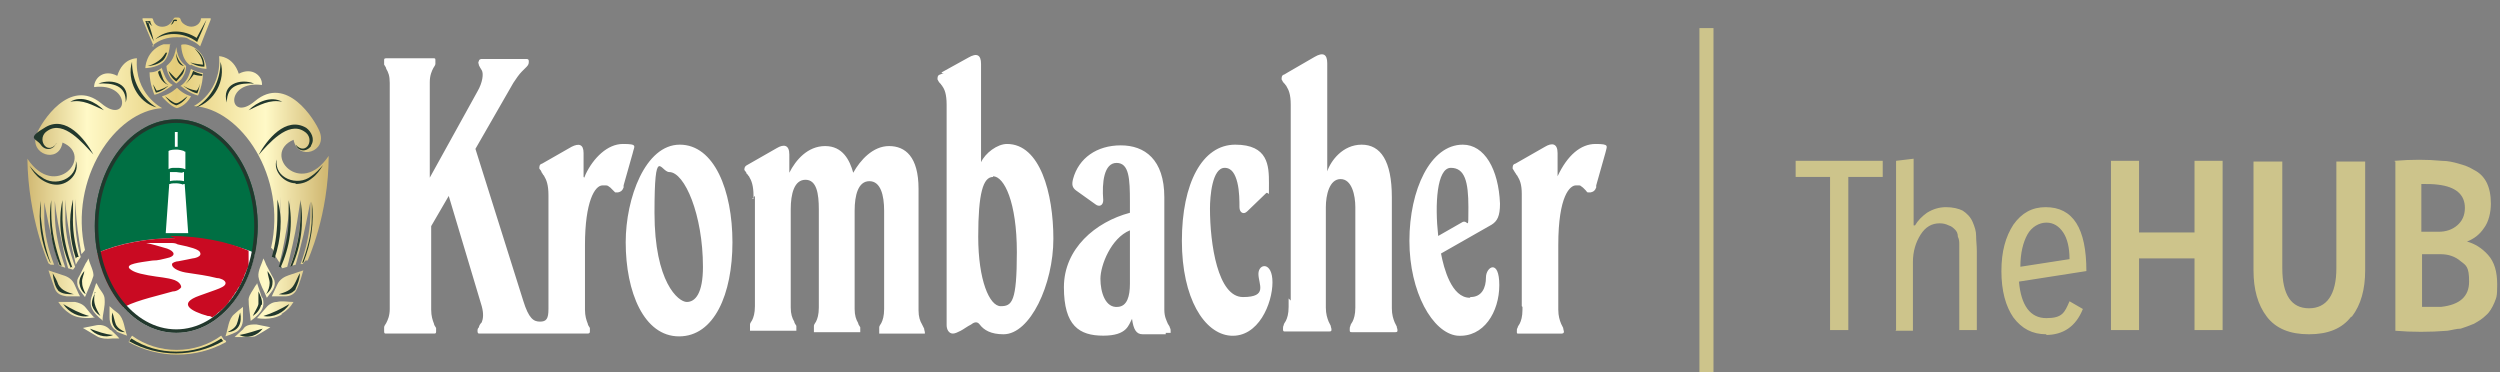
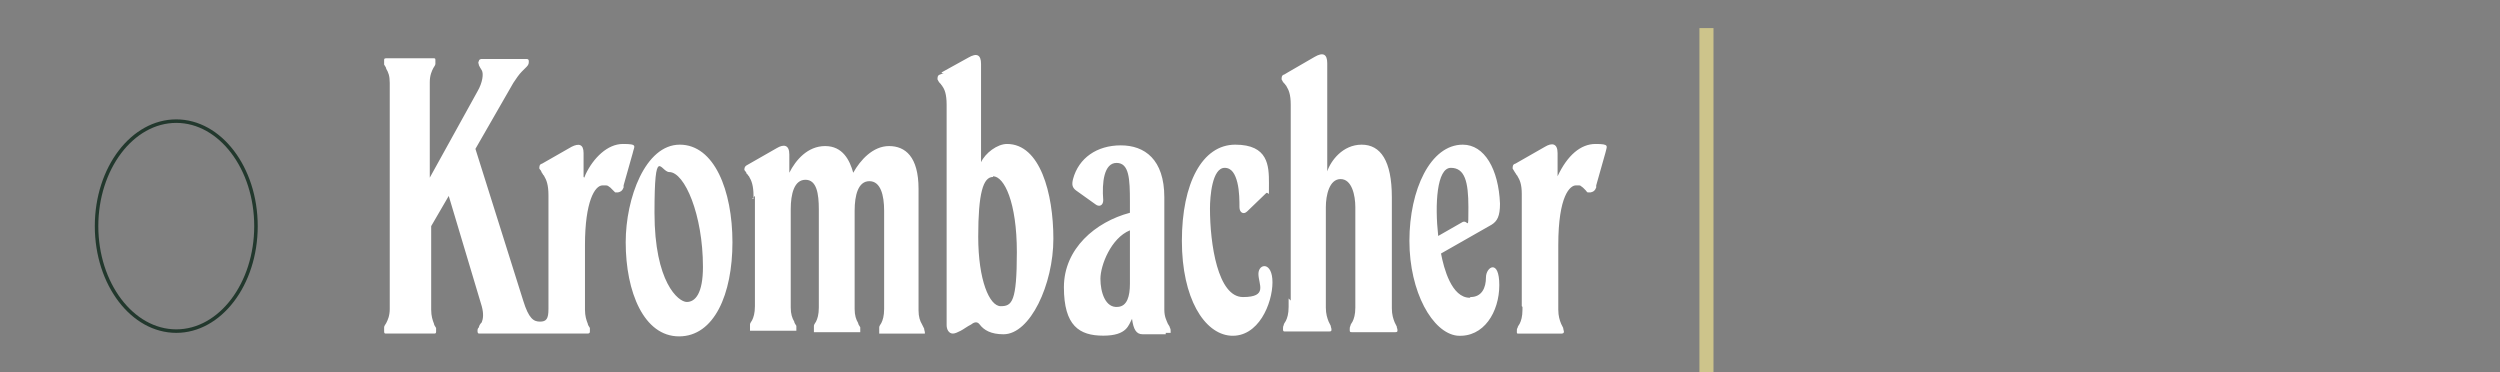
<svg xmlns="http://www.w3.org/2000/svg" id="Ebene_1" version="1.1" viewBox="0 0 356 53">
  <rect x="0" y="0" width="356" height="53" fill="#808080" stroke="none" />
  <defs>
    <style>
      .st0, .st1 {
        fill-rule: evenodd;
      }

      .st0, .st2 {
        fill: #22382d;
      }

      .st3 {
        fill: #c90a22;
      }

      .st4, .st1 {
        fill: #fff;
      }

      .st5 {
        fill: none;
      }

      .st6 {
        fill: #006f43;
      }

      .st7 {
        fill: url(#Unbenannter_Verlauf);
      }

      .st8 {
        fill: #cdc48b;
      }

      .st9 {
        clip-path: url(#clippath);
      }
    </style>
    <clipPath id="clippath">
-       <ellipse class="st5" cx="25.1" cy="32.2" rx="11.6" ry="15.2" />
-     </clipPath>
+       </clipPath>
    <linearGradient id="Unbenannter_Verlauf" data-name="Unbenannter Verlauf" x1="3.9" y1="27.5" x2="46.3" y2="27.5" gradientTransform="translate(0 54) scale(1 -1)" gradientUnits="userSpaceOnUse">
      <stop offset="0" stop-color="#d1b973" />
      <stop offset=".2" stop-color="#fff9c7" />
      <stop offset=".5" stop-color="#e4cc79" />
      <stop offset=".8" stop-color="#fff9c7" />
      <stop offset="1" stop-color="#d1b973" />
    </linearGradient>
  </defs>
-   <path class="st8" d="M260.6,47v-21.8h-4.9v-2.3h12.4v2.3h-4.9v21.8h-2.7.1ZM270,47v-24.1l2.5-.3v9.5h.2c.4-.7,1-1.3,1.7-1.8.8-.5,1.7-.8,2.7-.8s1.8.2,2.4.5c.6.4,1.1.9,1.4,1.6.3.7.5,1.3.5,2s.1,1.4.1,2.2v11.2h-2.5v-12.3c0-.2,0-.6-.2-1,0-.5-.2-.8-.4-1-.2-.2-.5-.5-.9-.6-.4-.2-.8-.3-1.3-.3-1.1,0-2,.5-2.7,1.6s-1.1,2.4-1.1,3.9v9.8h-2.5,0ZM291.4,47.6c-2,0-3.5-.8-4.7-2.4-1.1-1.6-1.7-3.8-1.7-6.6s.6-4.9,1.7-6.6c1.2-1.7,2.7-2.5,4.6-2.5,3.9,0,5.8,3,5.8,9.1l-9.6,1.5c.3,3.4,1.6,5.2,3.9,5.2s2.6-.8,3.3-2.4l1.9,1.1c-1,2.5-2.8,3.7-5.3,3.7h.1ZM287.6,38l7.1-1.1c0-1.6-.3-2.9-.9-3.8-.6-.9-1.4-1.4-2.4-1.4s-2.1.6-2.7,1.7-1,2.6-1,4.6h-.1ZM312.5,47v-10.2h-7.9v10.2h-4v-24.1h4v10.2h7.9v-10.2h4v24.1h-4ZM334.8,45.1c-1.3,1.7-3.3,2.5-6,2.5s-4.7-.8-6-2.5-1.9-3.9-1.9-6.6v-15.5h4.1v15.2c0,3.8,1.3,5.7,3.8,5.7s3.9-1.9,3.9-5.7v-15.2h4.1v15.5c0,2.7-.6,4.9-1.9,6.6h-.1ZM341,22.9c2.4-.2,4.6-.2,6.7,0,.9,0,1.7.2,2.4.4.7.2,1.4.4,2.2.9.8.4,1.4,1,1.8,1.8s.6,1.8.6,3-.3,2.6-1,3.5c-.6.9-1.4,1.5-2.4,1.9h0c1.1.3,2.1.9,3,1.9s1.3,2.4,1.3,4.2-.1,1.8-.4,2.6c-.3.7-.7,1.4-1.2,1.8-.5.5-1,.8-1.7,1.2-.7.3-1.3.5-1.9.7-.6,0-1.2.2-1.9.3-2.5.2-5,.2-7.4,0v-24.1h-.1ZM344.8,43.7c1,0,2,0,2.8,0,2.7-.3,4-1.5,4-3.6s-.4-2.3-1.2-2.9c-.8-.7-1.8-1-2.8-1h-2.7v7.6h0ZM344.8,33h2.5c1,0,1.9-.3,2.6-.9.7-.6,1.1-1.4,1.1-2.5,0-1.9-1.3-3-3.8-3.3-.7-.1-1.5-.1-2.4-.1v6.8h0Z" />
  <rect class="st8" x="242" y="4" width="2" height="49" />
  <rect class="st5" y=".4" width="231.4" height="50.2" />
  <g id="Verlauf">
    <g>
      <path id="Krombacher" class="st1" d="M89.1,34.5c0,7.1,2.6,13.4,7.6,13.4s7.6-6,7.6-13.4-2.6-13.9-7.5-13.9-7.7,7.6-7.7,13.9h0ZM100.1,38c0,3.8-1.1,5-2.3,5s-4.6-2.8-4.6-12.7.9-5.8,2.1-5.8c2.2,0,4.8,6.1,4.8,13.5h0ZM208.3,31.6l-3.5,2c-.5-4.5-.2-9.7,1.8-9.7s2.5,2,2.5,5.6,0,1.8-.8,2.1h0ZM209.3,42.4c-2.6,0-3.7-4.2-4.1-6.3l7.2-4.1c.8-.5,1.2-1.2,1.2-3-.2-4.9-2.2-8.4-5.3-8.4-4.6,0-7.6,6.4-7.6,13.7s3.3,13.1,6.8,13.5c3.8.3,6-3.4,6-7.2s-1.9-2.6-1.9-1.1-.6,2.8-2.2,2.8h0ZM107.3,28.3v-.4c0-1.5-.3-2.2-.6-2.7,0-.1-.2-.2-.2-.3l-.2-.2c0-.2-.2-.3-.3-.5,0-.2,0-.5.4-.7l4.2-2.4c1-.6,1.8-.5,1.8.9v2.6c.9-1.8,2.6-3.8,5.1-3.8s3.5,2,4,3.8c1-1.8,2.8-3.8,5.1-3.8s4.2,1.5,4.2,6.1v17.3c0,.9.2,1.5.5,2,.1.2.2.4.3.6,0,.2.1.4.1.5v.2h-6.5c0,0,0-.2,0-.3,0-.2,0-.4,0-.6,0-.2.2-.4.3-.6.2-.4.4-1,.4-2v-14c0-2.2-.5-4.2-2.1-4.2s-2.1,2-2.1,4.2v14c0,.9.2,1.5.5,2,0,.2.2.4.3.6,0,.2,0,.4,0,.5v.2h-6.6c0,0,0-.2,0-.3,0-.2,0-.4,0-.6,0-.2.2-.4.3-.6.2-.4.4-1,.4-2v-14c0-2.2-.3-4.2-1.9-4.2s-2.1,2-2.1,4.2v14c0,.9.2,1.5.5,2,0,.2.2.4.3.6,0,.2,0,.4,0,.5v.2h-6.6c0,0,0-.2,0-.3,0-.2,0-.4,0-.6,0-.2.2-.4.3-.6.2-.4.4-1,.4-2v-15.7h0l-.4.4ZM134.1,10.3l3.8-2.1c1.2-.7,1.8-.4,1.8.9v14c.6-1.3,2.3-2.6,3.7-2.6,4.7,0,6.6,7,6.6,13.5s-3.3,13.6-7.1,13.6h0c-1.8,0-2.8-.6-3.4-1.4-.3-.4-.7-.4-1.2,0-.6.3-1.1.7-1.5.9s-.8.4-1.1.4c-.6,0-.9-.6-.9-1.2V14.9c0-1.5-.3-2.2-.6-2.6,0-.1-.2-.2-.2-.3l-.2-.2c-.1-.1-.2-.3-.3-.5,0-.3,0-.6.4-.7l.5-.2h-.3ZM141.4,25.1c1.6,0,3.4,3.7,3.4,10.8s-.7,7.7-2.3,7.7-3.2-3.7-3.2-9.9.7-8.5,2.1-8.5h0ZM165.9,47.4h.8v-.2c0-.2,0-.4-.1-.5,0-.2-.2-.4-.3-.6-.2-.5-.5-1-.5-2v-16c0-5.4-2.8-7.4-6.2-7.4s-6,1.8-6.8,4.8c-.2.8-.1,1.2.4,1.6l2.8,2c.5.4,1.1.2,1.1-.6-.2-2.5.1-5.3,1.9-5.3s1.9,2.3,1.9,5.5v1.6c-4.9,1.3-9.4,5.1-9.4,10.6s2.2,6.9,5.6,6.9,3.6-1.5,4.1-2.4c.2,1.5.6,2.2,1.5,2.2h3.3v-.2ZM159.2,43.7c-1.8.2-2.5-2.1-2.5-4s1.5-5.8,4.2-6.9v7.6c0,1.8-.4,3.2-1.7,3.3h0ZM176.2,26c-.3-1.2-.8-2.1-1.8-2.1-1.8,0-2.1,4.1-2.1,5.8,0,5,1.1,12.6,4.7,12.6s2.2-1.8,2.2-3.3,2-1.8,2,1.2-2,7.9-6,7.6c-3.7-.3-6.9-5.3-6.9-13.5s2.9-13.7,7.6-13.7,4.8,3,4.8,5.5,0,1.1-.4,1.4l-2.7,2.6c-.5.5-1.1.2-1.1-.6s0-2.3-.3-3.5h0ZM183.8,42.8V14.9c0-1.5-.3-2.1-.6-2.6,0-.1-.2-.2-.2-.3l-.2-.2c-.1-.1-.2-.3-.3-.5,0-.3,0-.6.4-.7l.5-.3,3.8-2.2c1.2-.7,1.8-.4,1.8.9v15.4c.5-1.5,2.2-3.8,4.9-3.8s4.3,2.3,4.3,7.5v15.8c0,.9.2,1.5.4,2,.1.2.2.4.3.6,0,.2.1.3.1.5s0,.3-.3.3h-6.2c-.2,0-.3,0-.3-.3s0-.4.1-.6c0-.2.2-.4.3-.6.2-.4.4-1,.4-2v-14.3c0-1.7-.5-4-2.1-4s-2.1,2.3-2.1,4v14.3c0,.9.2,1.5.4,2,.1.2.2.4.3.6,0,.2.1.3.1.5s0,.3-.3.3h-6.3c-.2,0-.3,0-.3-.3s0-.4.1-.6c0-.2.2-.4.3-.6.2-.4.4-1,.4-2v-1.2h0l.3.3ZM216.7,43.6v-16c0-1.4-.3-2-.6-2.5,0-.1-.2-.2-.2-.3l-.2-.3c-.1-.2-.2-.3-.3-.5,0-.3,0-.6.4-.7l4.2-2.4c1-.6,1.8-.5,1.8.9v3.3c1.4-3,3.3-4.6,5.4-4.6s1.6.3,1.4,1.3l-1.3,4.6v.3c-.2.5-.4.6-.8.7h-.4c-.1,0-.2-.2-.3-.3l-.2-.2s-.1-.1-.2-.2c-.2-.1-.3-.3-.5-.3h-.5c-.8,0-2.5,1.4-2.5,8.5v9.2c0,.9.2,1.5.4,2,.1.2.2.4.3.6,0,.2.1.4.1.5s0,.3-.3.3h-6.2c-.2,0-.2,0-.2-.3s0-.4.1-.5c0-.2.2-.4.3-.6.2-.4.4-1,.4-2v-.4h0ZM83.2,25.3l.2-.5c1.1-2.3,3.1-4.3,5.3-4.3s1.6.3,1.4,1.3l-1.3,4.6v.3c-.2.5-.4.6-.8.7h-.4c0,0-.2-.2-.3-.3l-.2-.2-.2-.2c-.2-.1-.3-.3-.6-.3h-.5c-1.1,0-2.5,2.3-2.5,8.5v9.2c0,.9.2,1.5.4,2,0,.2.2.4.3.6,0,.2,0,.4,0,.5s0,.3-.3.3h-15.5c0,0-.2,0-.2-.3s0-.4.2-.6c0-.2.2-.5.4-.7.2-.5.3-1.2,0-2.3l-4.7-15.7-2.5,4.3v11.9c0,.9.2,1.5.4,2,0,.2.2.4.3.6,0,.2,0,.4,0,.5s0,.3-.2.3h-6.9c-.2,0-.3,0-.3-.3s0-.4,0-.6c0-.2.2-.4.3-.6.2-.4.5-1,.5-2V11.8c0-1-.2-1.5-.5-2,0-.2-.2-.4-.3-.6,0-.2,0-.4,0-.6s0-.3.3-.3h6.8c.2,0,.2.1.2.3s0,.4,0,.5c0,.2-.2.4-.3.6-.2.4-.5,1-.5,2v13.6l6.8-12.3c.7-1.2.9-2.5.6-3-.2-.3-.3-.5-.4-.7,0-.2-.2-.4,0-.6,0-.1,0-.2.3-.3h6.5c.2,0,.3.1.3.3,0,.3,0,.5-.3.8-.2.2-.4.4-.7.7-.4.4-.8,1-1.2,1.6l-5.4,9.4,6.8,21.6c.8,2.6,1.5,3,2.4,3s1.2-.4,1.2-1.8v-16.2c0-1.5-.3-2.2-.6-2.7,0-.1-.2-.2-.2-.3l-.2-.3c0-.2-.2-.3-.3-.5,0-.3,0-.6.4-.7l4.2-2.4c1-.5,1.7-.4,1.7.9v3.4l.2-.5-.2.5h0Z" />
      <g>
        <g>
          <g id="Wald_Grün">
            <g class="st9">
              <g>
                <path id="Weiß_Fluss" class="st4" d="M25.1,33.9c-4.3,0-8.2.8-11.2,2.1,1.3,6.6,5.8,11.4,11.2,11.4s9.9-4.8,11.2-11.4c-3-1.3-6.9-2.1-11.2-2.1Z" />
                <path class="st6" d="M25.1,16.9c-6.4,0-11.7,6.9-11.7,15.3s.1,2.6.4,3.8h0c0,0,.1,0,.1,0,3.1-1.4,7.1-2.1,11.2-2.1s8,.8,11.2,2.1h0c.2-1.2.4-2.5.4-3.8,0-8.4-5.2-15.3-11.7-15.3Z" />
                <path id="Kindelsberg" class="st4" d="M25.3,20.9h-.4v-2.1h.4v2.1ZM26.3,21.6c-.1-.2-1-.3-1.1-.3-.3,0-.9,0-1.2.2h0v2.6c.1-.1.4-.2.7-.2h.5c.2,0,.8,0,1.2.2v-2.5h-.1ZM26,24.6c-.3,0-.8-.1-.9-.1h-.9v1.3h0c.3-.1.8-.1,1-.1s.6,0,1,.1v-1.3h-.2ZM26.1,26.3c-.2-.1-.7-.2-1-.2s-.7,0-.9.1h-.1l-.5,7h3.2l-.5-7h-.2Z" />
                <path id="Fluß_Rot" class="st3" d="M25.1,33.9c-4.2,0-8.1.8-11.2,2.1v.2c0,.3.1.7.2,1,0,.2.1.4.2.6,0,.2.1.3.2.5v.2c0,.2.1.3.2.5h0c.1.4.3.7.4,1.1,0,.2.2.3.2.5s.1.2.2.3h0c.1.2.3.4.4.7,0,0,.1.2.2.4.4.6.9,1.2,1.3,1.8.1,0,.3-.2.5-.2,1.8-.9,5-1.6,6.7-2.1.6,0,1.1-.4,1.2-.6,0-.4-.4-.8-.9-1-1.1-.4-2.2-.4-3.8-.7-1.7-.3-2.3-.6-2.7-1-.4-.6,1.2-.8,3.3-1.1.9,0,1.4-.2,1.9-.3h0c1.6-.3,1.3-1,.2-1.4-1-.3-2.4-.7-3-.8h3.4c.4,0,.8,0,1.1.2,2,.4,2.8.7,3.1,1,.6.8-.9,1-1,1,0,0-1.4.3-2,.4-.3,0-.9.2-.9.4-.1.5.8,1,1.9,1.2,1.9.3,2.9.4,4.5.8.5,0,1.1.3,1.2.6.2.7-1.3,1-3.7,1.9-3.1,1.1-1.3,2.2,1.2,2.9.2,0,.4,0,.6.2.4-.2.7-.5,1-.8.2,0,.3-.3.5-.4,0,0,.2-.2.3-.3l.2-.2c0,0,.3-.3.4-.5h0c0-.2.3-.3.4-.5,0-.2.3-.4.4-.6,0-.2.3-.4.4-.6,0-.2.2-.4.4-.6,0-.2.2-.4.3-.7,0-.2.2-.4.3-.7,0-.2.2-.5.3-.7,0-.2.2-.5.3-.7,0,0,0-.3,0-.4v-.8h0c0-.2,0-.4,0-.6h0v-.4c-3-1.3-7-2.1-11.2-2.1l.7.3Z" />
              </g>
            </g>
          </g>
          <path id="Ring_innen_neu" class="st2" d="M25.1,47.4c-6.4,0-11.6-6.8-11.6-15.2s5.2-15.2,11.6-15.2,11.6,6.8,11.6,15.2-5.2,15.2-11.6,15.2ZM36.2,32.2c0-8.1-5-14.7-11.1-14.7s-11.1,6.6-11.1,14.7,5,14.7,11.1,14.7,11.1-6.6,11.1-14.7Z" />
        </g>
-         <path class="st7" d="M21.7,6.5c.9-.8,2.1-1.2,3.4-1.2s1.4,0,2,.4c.5.2,1,.5,1.4.9l1.5-3.8v-.2h-1.2c-.2,0-.2,0-.2.2h0c-.2.8-1.1,1.2-1.9.9-.5-.2-.9-.5-1-1,0,0-.1-.2-.3-.2h-.4c-.1,0-.2,0-.3.2-.2.4-.5.8-1,1-.8.3-1.7,0-1.9-.9h0s0-.2-.2-.2h-1.3v.2l1.6,3.8h-.2ZM23.7,9.4c.1,1.7,1.4,2.5,1.4,2.5h0s.3-.2.7-.6c.3-.4.7-1,.7-1.9-.3-.3-1.2-.8-1.4-2.7-.3,1.9-1.1,2.4-1.4,2.7ZM24.3,6.3s-.3,0-1,0c-1,.3-1.9,1.1-2.3,2.1-.3.7-.3,1.3-.3,1.3,0,0,1.2,0,2.2-.6,1.3-.7,1.3-2.9,1.3-2.9h0ZM23,9.7c-.9.7-1.7.6-1.7.6,0,1.7.7,3.2.7,3.2,1.3-.3,2.6-1.4,2.6-1.4-1-.5-1.2-1.5-1.6-2.5h0ZM25.7,12.2s1.2,1.1,2.5,1.4c0,0,.7-1.5.7-3.2,0,0-1-.1-1.7-.6-.3,1-.6,1.9-1.6,2.5h.1ZM27.2,9.2c1.1.6,2.2.6,2.2.6,0,0,0-.6-.3-1.3-.4-1-1.2-1.8-2.3-2.1-.7-.2-1,0-1,0,0,0,0,2.1,1.3,2.9h0ZM23.1,13.8s1.2,1.4,2.1,1.6c0,0,1.3-.3,2-1.7,0,0-1-.2-2-1.2,0,0-.9.9-2.1,1.2h0ZM31.9,48.4h0l-.4-.6c-3.7,2.7-9,2.7-12.7,0,0,0-.2.3-.3.5h0c0,.2-.2.4-.2.4,4.3,2.4,9.6,2.4,13.9,0,0,0,0-.2-.2-.3M11.4,42.2c-.3-.5-.5-1.1-.8-1.7-.3-.7-.9-1.1-1.6-1.3l-2.1-.7s.6,1.8.9,2.6,1,1,1.7,1.1h1.9ZM14.6,45.7c0-1,.4-2,.3-3.1,0-.7-.6-1.2-.9-1.8s-.2-.3-.3-.5l-.7,2.1c-.3,1.1,0,2,1.7,3.3h-.1ZM13.3,39.4c.1-.8-.5-1.7-.7-2.6,0,0-.1.2-.2.4l-.2.3h0c0,0-.8,1.6-.8,1.6-.1.2-.4.6-.4.9-.1,1,.6,1.6,1.1,2.3.4-1,.9-2,1.2-3h0ZM16.6,47.2c.6.3,1.5.6,1.5.6-.4-1-.4-2.4-1.3-3.2-.3-.2-.9-.7-1.2-1v1.6c0,.9.4,1.6,1,1.9h0ZM15.7,47c-.5-.6-1.2-.8-1.9-.7l-2,.4s1.7,1,2.2,1.3c.5.2,1.1.3,2,.2h1c-.4-.5-.8-.8-1.2-1.2h-.1ZM13.5,45.3c-.5-.5-.9-1-1.3-1.5-.4-.5-1-.7-1.5-.8-.9,0-1.5,0-2.4,0,.5.7.8,1.1,1.7,1.7,1.4.9,3.5.5,3.5.5ZM6.9,37.5s-2.9-6.4-3-14.9c4,6,9.6-.4,5-2.3-.5,3.1-4.8,1.7-3.7-1.2.7-1.7,4.7-8.1,9.2-4.4,3.9,3.3,4.4-3-1-2.3,0-1.3,1.4-2.6,3.3-1.6.8-2.6,2.8-2.5,2.8-2.5-.4,5.1,3.6,7.1,3.6,7.1-6.7.4-13.3,10-11,20.2,0,0-.2.3-.5.6-.1-.6-.2-1.2-.3-1.8-.4-2.3-.5-4.3-.6-6.1v2.1c0,2.1.2,4.2.8,6.2,0,0-.6.8-.7,1.1-.2-1-.5-2-.7-3.1-.4-2.2-.7-4.3-.8-6.2v2.1h0v.6c0,2.4.6,4.7,1.4,6.9l-.3.4-.7-.2h0c-.3-1.1-.6-2.2-.8-3.3-.5-2.2-.9-4.4-1.1-6.3v1.7c0,2.7.6,5.3,1.5,7.8h-.1l-.8-.3c-.2-.9-.5-1.7-.7-2.6-.6-2.2-1-4.4-1.4-6.4v2.2c0,2.3.6,4.6,1.4,6.7h-.5l-.3-.2ZM43,37.6h-.2c.8-2.2,1.3-4.4,1.4-6.7v-2.2c-.4,2-.8,4.2-1.4,6.4-.2.9-.5,1.8-.7,2.6l-.8.2h0c1-2.5,1.5-5.1,1.5-7.8v-1.7c-.3,2-.6,4.1-1.1,6.3-.3,1.2-.5,2.3-.8,3.3h0l-.7.2s-.2-.4-.3-.4c.9-2.2,1.4-4.5,1.4-6.9v-.5h0v-2.3c0,1.9-.4,4-.8,6.2-.2,1.1-.4,2.1-.7,3.1-.2-.3-.7-1.1-.7-1.1.6-2,.9-4.1.8-6.2v-2.1c0,1.8-.2,3.8-.5,6.1,0,.6-.2,1.2-.3,1.8-.2-.3-.4-.6-.5-.6,2.3-10.2-4.3-19.8-11-20.2,0,0,4-2,3.6-7.1,0,0,2,0,2.8,2.5,1.9-1,3.4.3,3.3,1.6-5.4-.7-4.8,5.5-1,2.3,4.5-3.8,8.5,2.6,9.2,4.3,1.2,2.9-3.1,4.3-3.7,1.2-4.6,2,1,8.3,5,2.3,0,8.5-3,14.9-3,14.9h-.3l-.4.5ZM40.6,42.2c.7,0,1.4-.3,1.7-1.1.4-.8.9-2.6.9-2.6l-2.1.7c-.6.2-1.3.6-1.6,1.3-.3.6-.5,1.1-.8,1.7h1.9ZM37.3,42.4l-.7-2.1c0,.2-.2.3-.3.5-.3.6-.8,1.1-.9,1.8,0,1.1.2,2,.3,3.1,1.8-1.3,2-2.2,1.7-3.3h0ZM38,42.4c.5-.7,1.3-1.4,1.1-2.3,0-.3-.3-.7-.4-.9l-.8-1.5h0c0,0-.2-.5-.2-.5,0,0-.2-.4-.2-.4-.2.8-.8,1.7-.7,2.6.2,1.1.8,2,1.2,3ZM34.6,45.3v-1.6c-.4.3-1,.8-1.2,1-.9.7-.9,2.1-1.3,3.2,0,0,.9-.3,1.5-.6s1-1,1-1.9h0ZM33.3,48h1c.9,0,1.5,0,2-.1.6-.3,2.2-1.3,2.2-1.3l-2-.4c-.7,0-1.5,0-1.9.7-.4.4-.8.7-1.2,1.1h0ZM40.1,44.7c.9-.6,1.2-.9,1.7-1.7-.9,0-1.5-.2-2.4,0-.5,0-1.1.3-1.5.8s-.9,1-1.3,1.5c0,0,2,.4,3.5-.5Z" />
-         <path class="st0" d="M20.9,3.2h.3c.1.2.3.4.5.5-.2-.2-.3-.5-.3-.7h-.7c.3,1,.7,1.9,1.2,2.9-.2-1-.5-1.8-.8-2.8h-.2ZM28.1,5.9c.5-1.1.9-2,1.3-3.1-.5.9-.9,1.7-1.4,2.6-1.8-1.2-4.3-1.3-5.9.2,1.9-1.2,4.3-.9,6,.4h0ZM24.9,3h.3c0-.3-.2-.2-.4-.2s-.2.5-.5.7c.3,0,.4-.3.5-.5h.1ZM31.8,48.6l-.3-.4c-3.8,2.5-9,2.5-12.8,0l-.3.4c4.1,2.3,9.2,2.3,13.3,0M8.1,41.1c-.4-.7-.5-1.4-.6-2.2.3.5.6,1,.8,1.6.5.9,1.3,1.1,2.2,1.4-.8,0-1.6,0-2.2-.5,0,0-.1-.2-.2-.3ZM13.5,41.5c0,.6-.2,1,0,1.8.1.5.5,1.2.8,1.7-.6-.4-1-.9-1.2-1.5-.1-.7.2-1.3.5-1.9h-.1ZM11.3,40.3c0-.7.3-1.2.7-1.7,0,.5-.4,1-.3,1.7,0,.6.3,1.1.5,1.6-.5-.3-.8-.9-.9-1.6ZM16,44.5c.2.5.3,1.2.5,1.7.3.6.8.8,1.3,1.1-1.6,0-2.1-1.4-1.8-2.8ZM12.8,46.8c1.1.4,2.1.8,3.3.9-1.1.5-2.6,0-3.3-.9ZM9,43.3c1.2.7,2.3,1.3,3.7,1.7-1.4.3-2.9-.5-3.7-1.7ZM14.8,15.7c-1.2-1.2-3.2-2.2-4.8-1.2,1.8-.4,3.2.5,4.8,1.2ZM8,20.5c-1.4,1.7-2.9-.9-1.2-1.9,2.3-1.5,5,1.8,6.5,3.4-1.2-2.2-3.9-5.6-6.8-3.9s-1.3,1.6-.7,2.5c.6.9,1.8.8,2.2-.2h0ZM18.8,8.8c-.8,2.6.8,5.8,3.5,6.5-2.3-1.4-3.5-3.9-3.5-6.5ZM10.8,22.8c.3,2.7-3,3.9-4.9,2.4-.7-.4-1.2-1-1.7-1.6.4.7.9,1.4,1.6,1.9s1.5.8,2.3.8c1.7,0,3.3-1.7,2.7-3.4h0ZM14,11.9c2-.1,4,.2,3.9,2.7.8-2.6-1.8-3.5-3.9-2.7ZM7.2,37.4c-.8-2.1-1.2-4.4-1.4-6.6v-2.2c-.4,2.9,0,6,1.3,8.7h.2M8.8,37.9c-.9-2.5-1.5-5-1.5-7.7v-1.7c-.5,3.1,0,6.4,1.2,9.3h.2M10.3,38.1c-.8-2.2-1.3-4.4-1.4-6.8v-.5h0v-2.3c-.7,3.2-.2,6.6,1.2,9.7v-.2M11.2,36.6c-.6-2-.9-4-.8-6.1v-2.1c-.7,2.8-.5,5.7.4,8.4,0,0,.1-.2.2-.2M41.9,41.4c-.6.6-1.5.6-2.2.5.9-.3,1.7-.5,2.2-1.4.3-.5.5-1.1.8-1.6,0,.8-.3,1.5-.6,2.2,0,0,0,.2-.2.3ZM37.2,43.4c-.2.7-.6,1.2-1.2,1.6.2-.5.7-1.2.8-1.7,0-.8,0-1.2,0-1.8.3.6.6,1.3.5,1.9h0ZM37.9,41.9c.3-.5.5-1.1.5-1.6s-.3-1.1-.3-1.7c.3.5.8,1,.7,1.7,0,.6-.4,1.2-.9,1.6ZM32.4,47.3c.5-.3,1-.5,1.3-1.1.2-.5.3-1.1.5-1.7.3,1.5-.2,2.7-1.8,2.8ZM34.1,47.7c1.2-.2,2.2-.6,3.3-.9-.7,1-2.2,1.5-3.3.9ZM37.5,45c1.3-.4,2.5-1,3.7-1.7-.7,1.2-2.3,2-3.7,1.7ZM40.2,14.5c-1.6-.9-3.6,0-4.8,1.2,1.5-.7,3-1.6,4.8-1.2ZM44.3,20.7c.6-.9,0-2-.7-2.5-2.9-1.7-5.6,1.7-6.8,3.9,1.4-1.6,4.2-4.9,6.5-3.4,1.7,1,.3,3.6-1.2,1.9.4,1,1.5,1.1,2.2.2h0ZM27.9,15.3c2.6-.8,4.3-3.9,3.5-6.5,0,2.6-1.2,5.1-3.5,6.5ZM42.1,26.2c.9,0,1.7-.3,2.3-.8.7-.5,1.2-1.2,1.6-1.9-.5.6-1.1,1.2-1.7,1.6-1.9,1.5-5.3.3-4.9-2.4-.6,1.7,1.1,3.4,2.7,3.4h0ZM32.3,14.6c0-2.5,1.8-2.8,3.9-2.7-2-.8-4.7.1-3.9,2.7ZM43,37.4h.2c1.1-2.8,1.6-5.8,1.2-8.7v2.2c0,2.3-.6,4.5-1.4,6.6M41.4,37.9h.2c1.3-2.9,1.7-6.2,1.2-9.3v1.7c0,2.6-.5,5.2-1.5,7.7M39.9,38v.2c1.4-3,1.9-6.4,1.2-9.7v2.1h0v.6c0,2.3-.6,4.6-1.4,6.8M38.9,36.6l.2.2c.9-2.7,1.2-5.7.4-8.4v2.1c0,2.1-.2,4.1-.8,6.1M25.1,11.2s.3-.3.6-.7c.3-.4.5-.7.6-1,0,0,0,.8-.5,1.3-.5.6-.7.8-.7.8,0,0-.8-.5-1.1-1.5,0,0,1,1.1,1.1,1.1ZM22.9,8.4c.3-.3.5-.6.7-.9h.2c-.2.6-.4.9-.6,1.1-.9.8-2.2.8-2.2.8,0,0,1-.2,1.9-1ZM22.5,10.2c.1,0,.2-.1.3-.2.3.8.4,1.7,1.2,2.1-1.2-.4-1.5-1.8-1.5-1.9ZM28.1,13.3c-1-.2-2-1.1-2-1.1.9.6,1.9.7,1.9.7.2-.2.3-.4.5-1-.2.9-.4,1.4-.4,1.4ZM28.8,10.6v.2c-.4,0-1-.1-1.2-.2-.2.3-.6.8-1.2,1.4.5-.6.8-1,1.1-1.9.8.4,1.4.5,1.4.5h0ZM28.9,9.2s0-.5-.3-1.1c-.2-.4-.6-.9-.9-1.2.5.3,1,.9,1.2,1.4.3.7.2,1.2.2,1.2-1.1,0-2-.6-2-.6.6.2,1.7.3,1.7.3h0ZM26.7,13.7s-.3.5-.7.8c-.2.2-.8.5-.9.5s-.7-.3-.9-.5c-.4-.4-.7-.8-.7-.8.4.3,1.2,1,1.6,1s1.2-.7,1.6-1ZM26.2,9.4c-1.2-.2-1.1-1.8-1.1-1.8.2,1.2,1.1,1.8,1.1,1.8M22.2,13.2s-.3-.7-.4-1.2c0,0,.4.7.5.9,0,0,.5,0,1.7-.7,0,0-.8.8-1.8,1" />
      </g>
    </g>
  </g>
</svg>